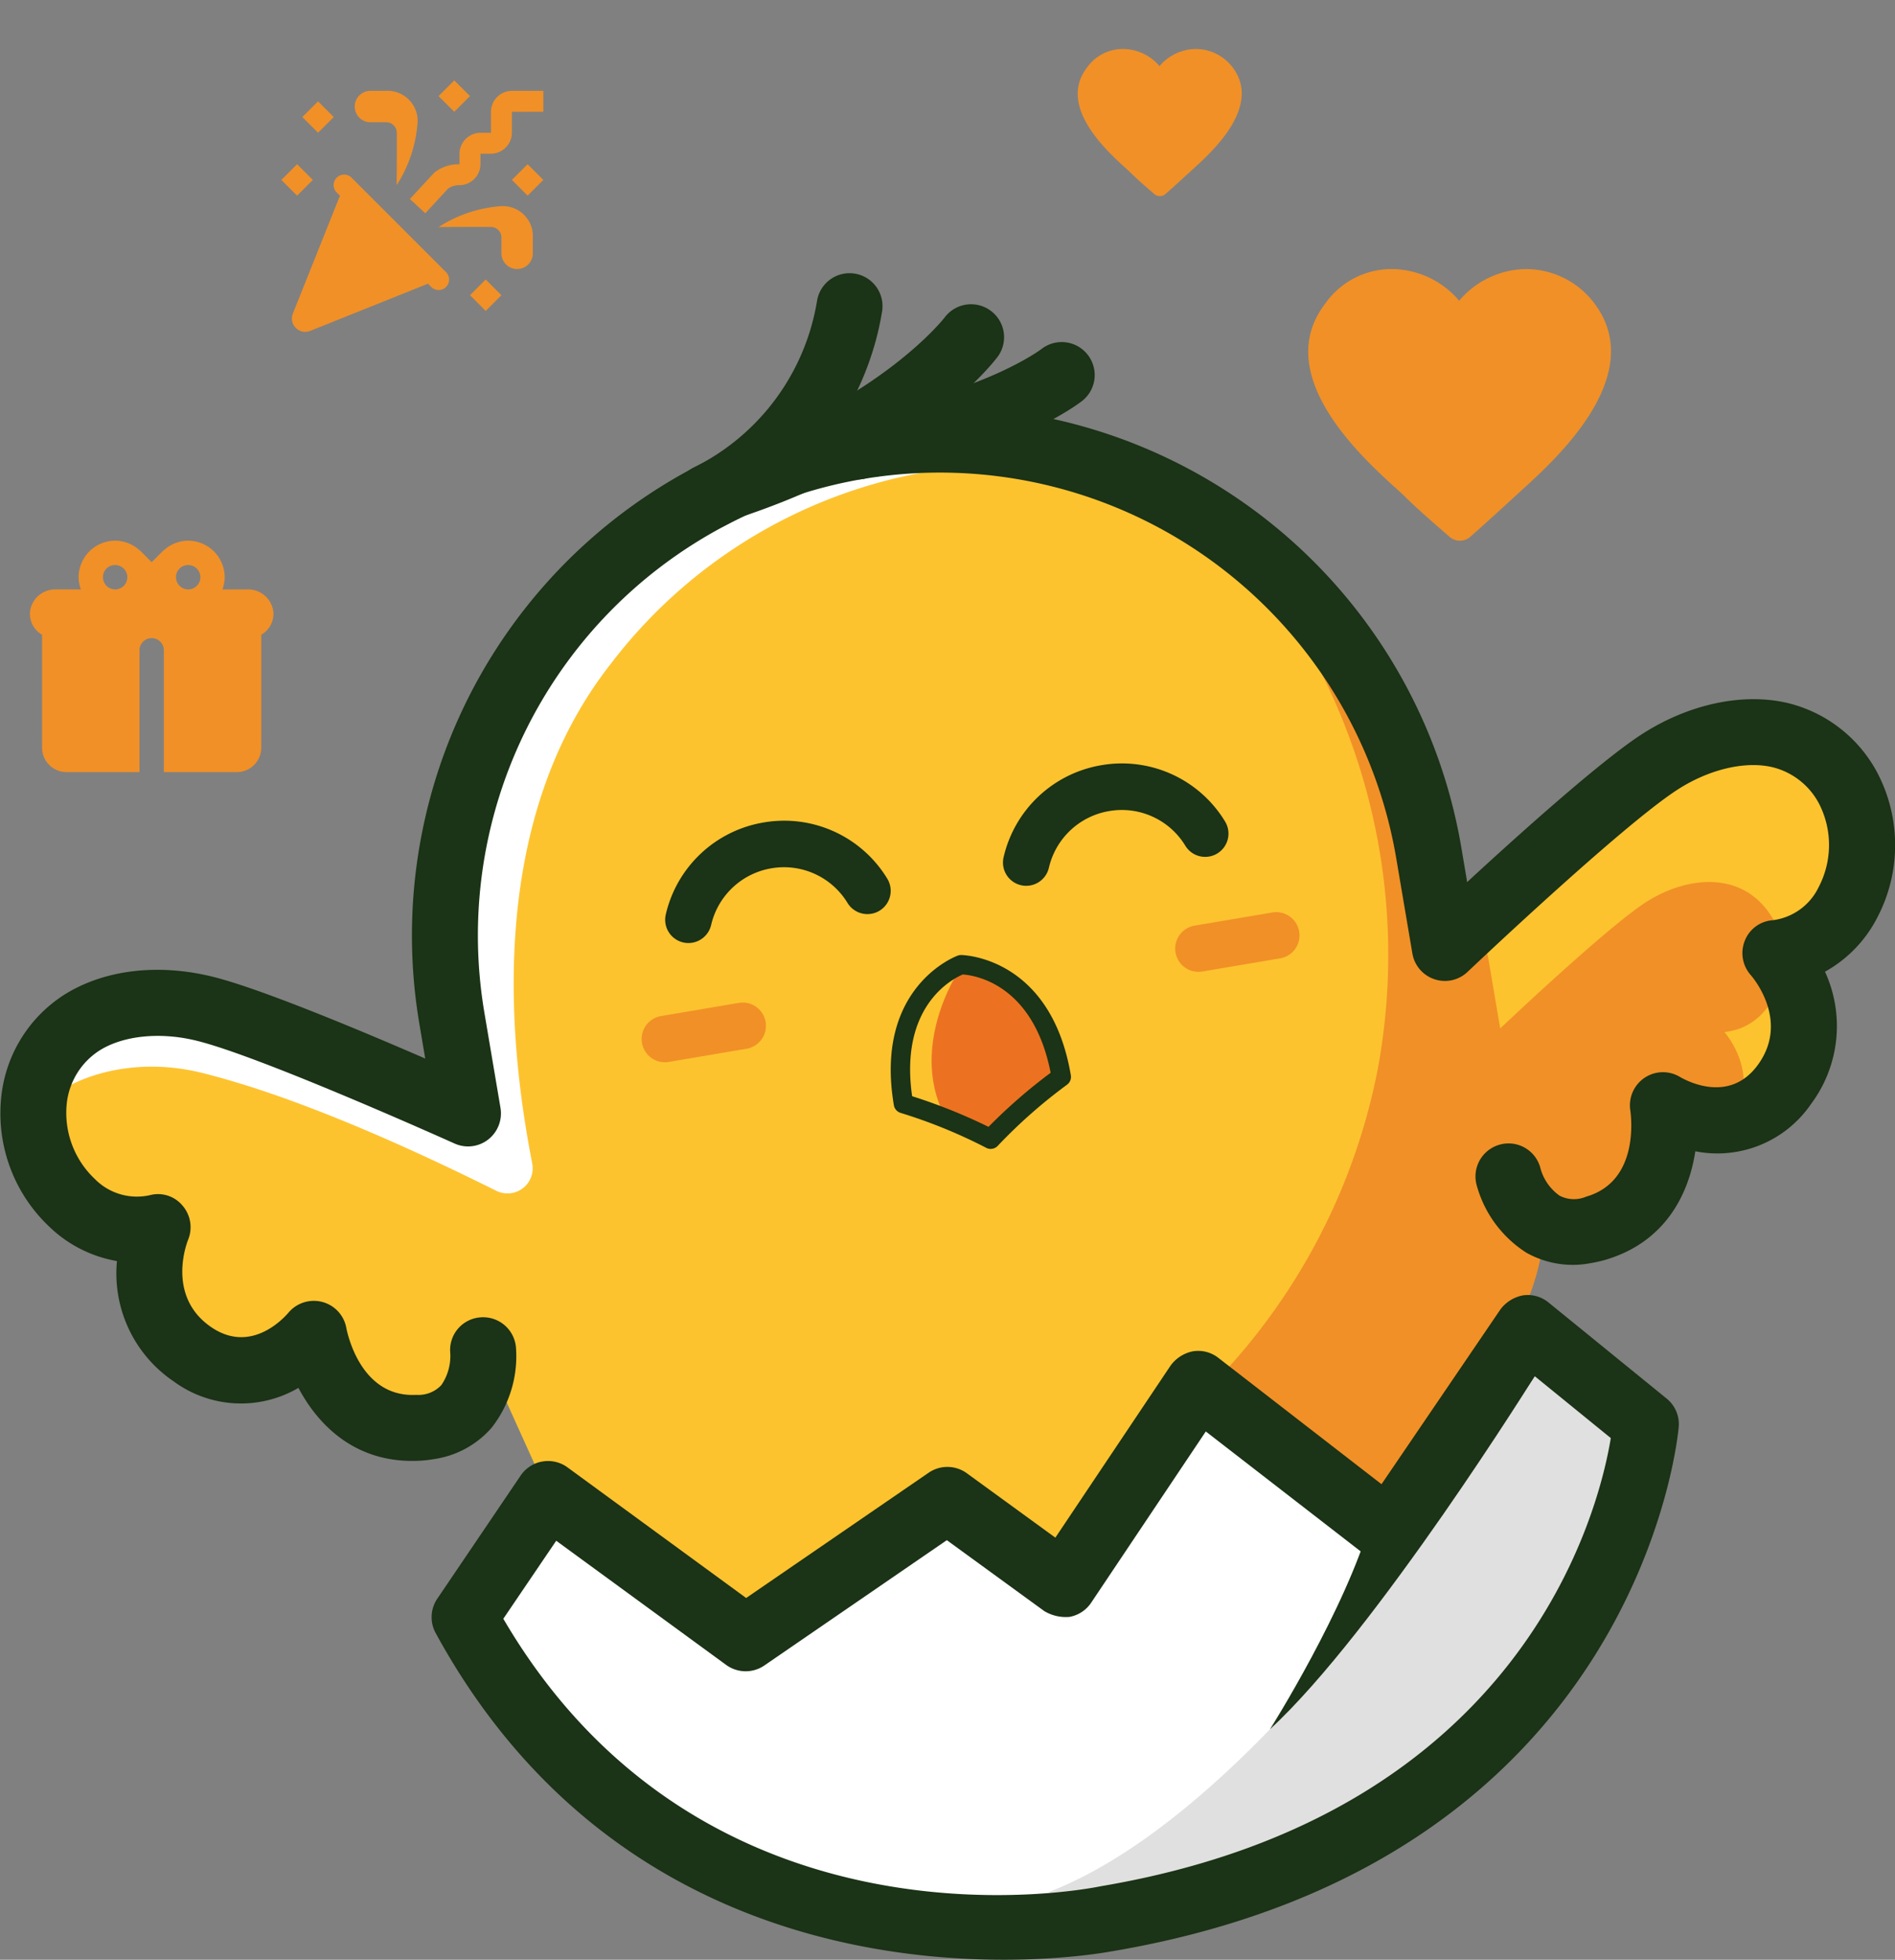
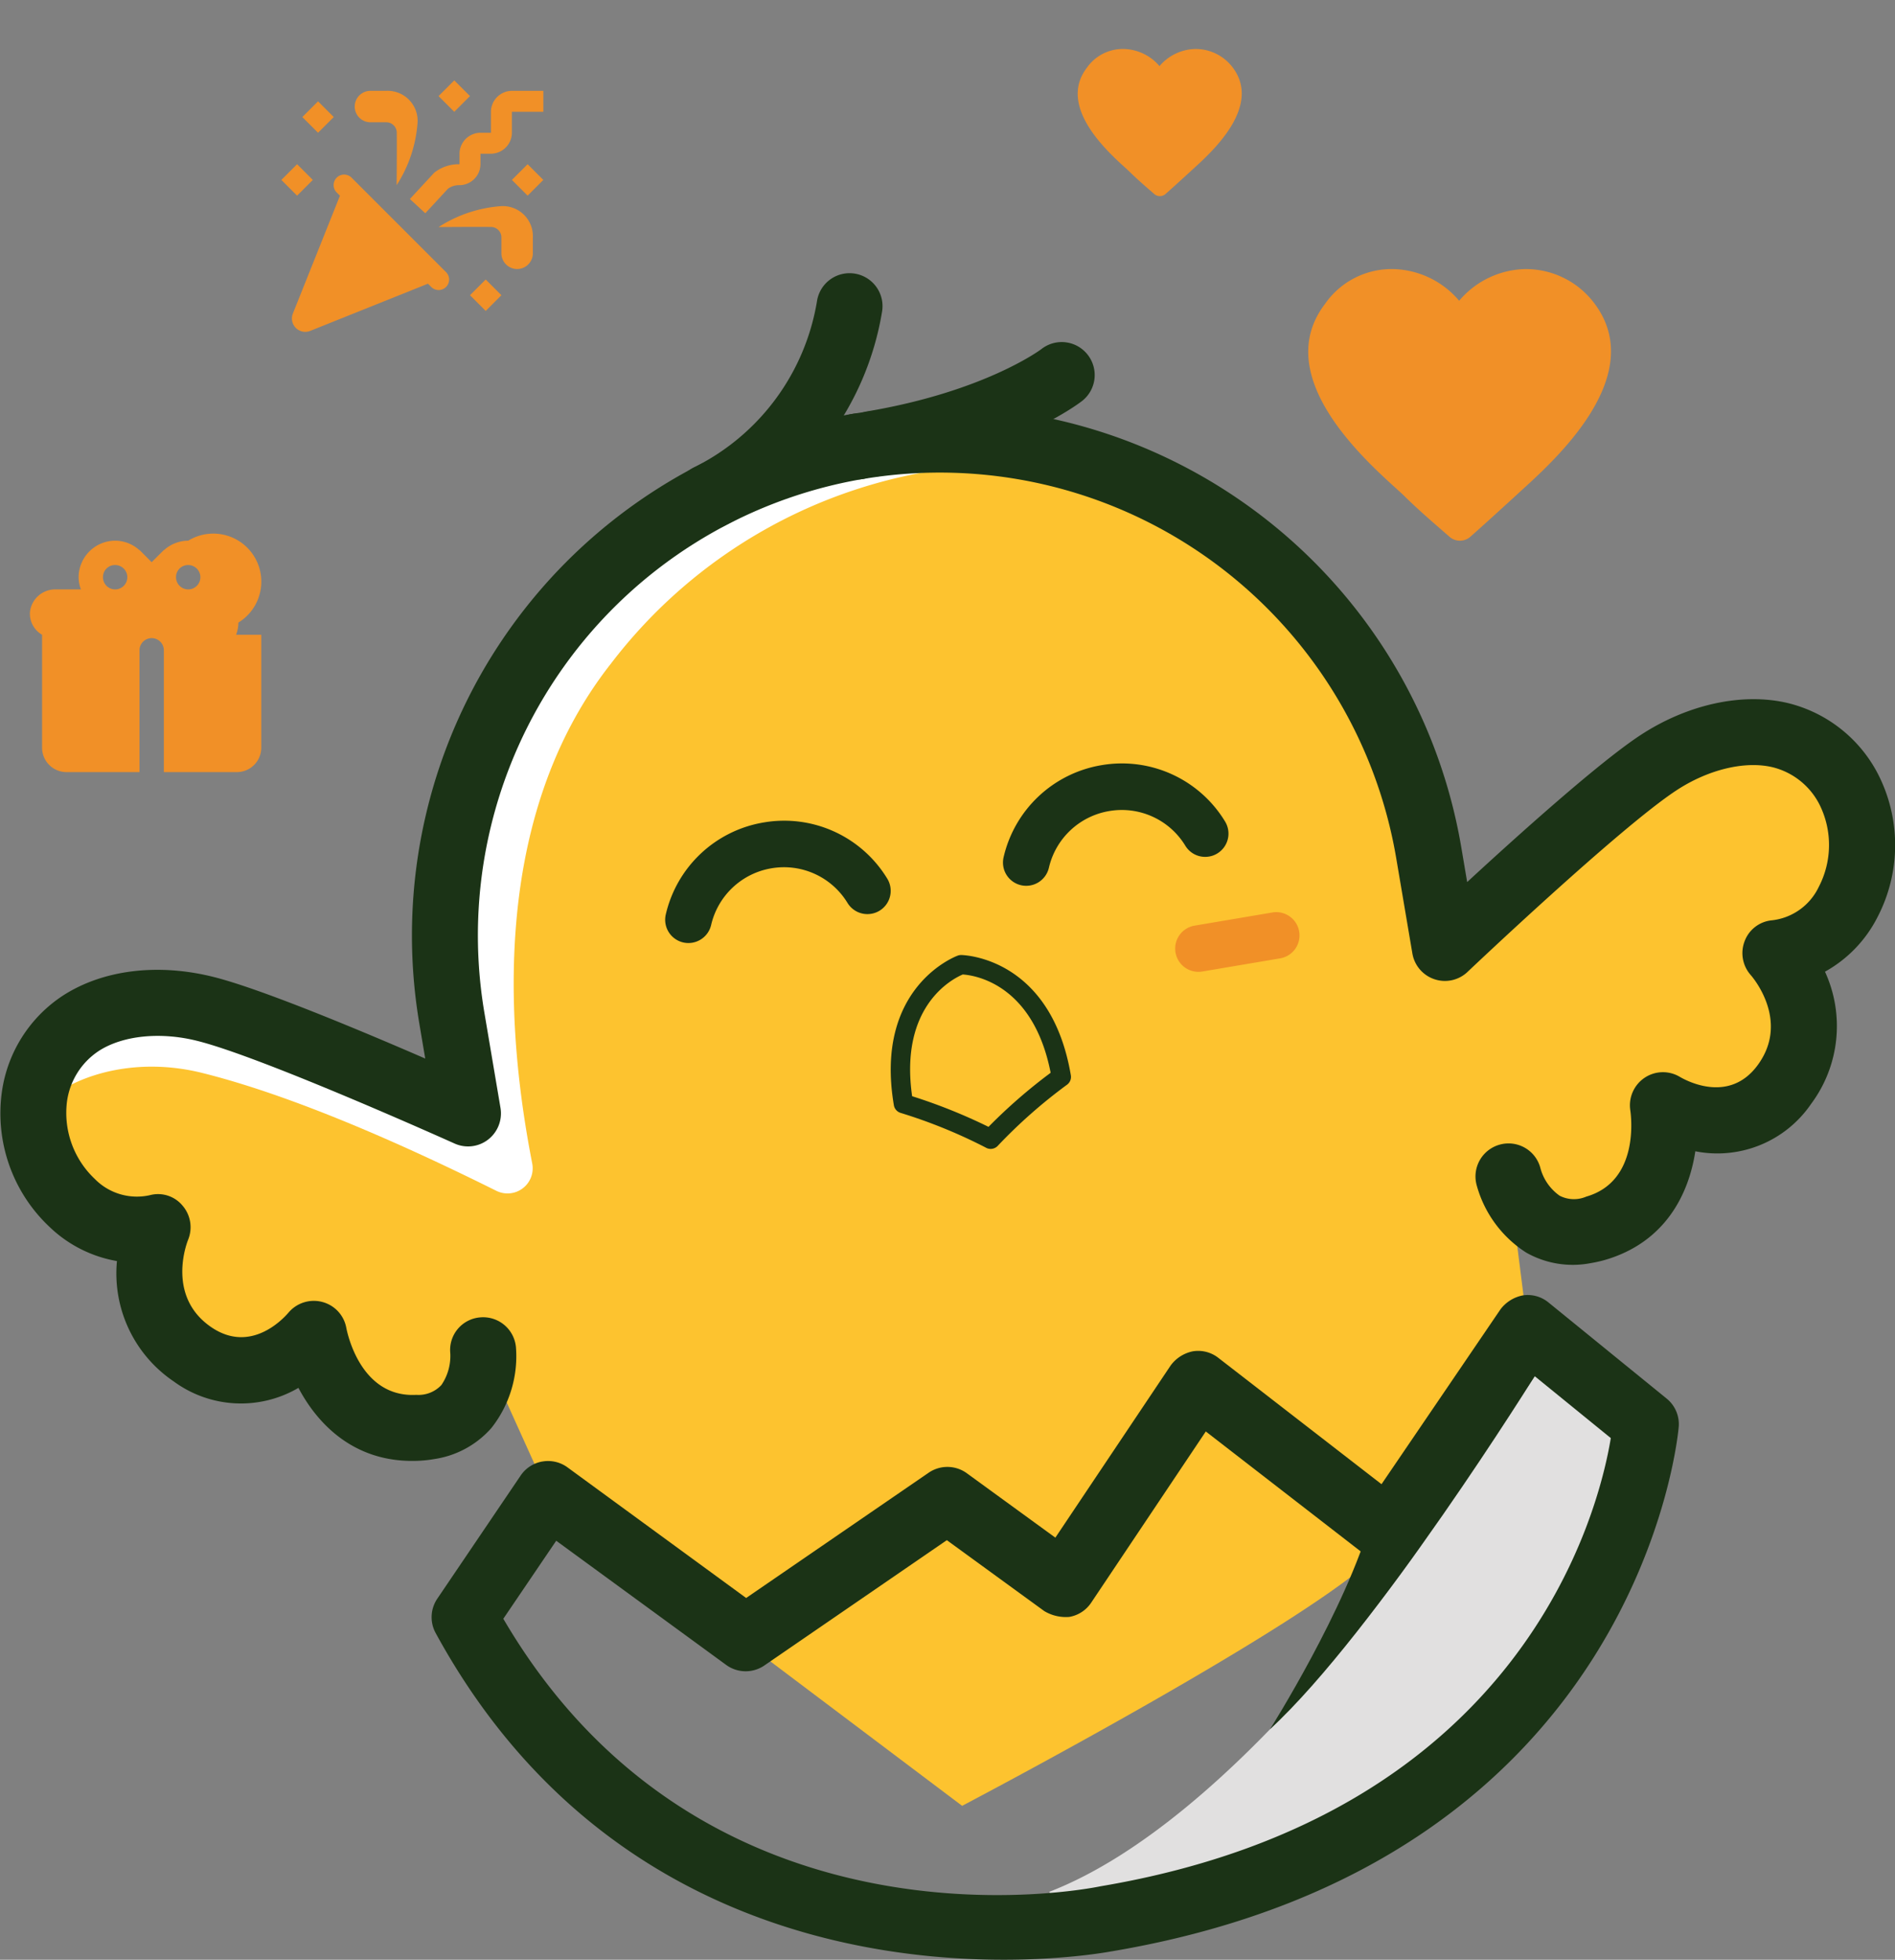
<svg xmlns="http://www.w3.org/2000/svg" width="180.854" height="186.978" viewBox="0 0 180.854 186.978">
  <rect x="0" y="0" width="180.854" height="186.978" fill="#808080" stroke="none" />
  <g id="Group_307" data-name="Group 307" transform="translate(-1441.146 -562.333)">
    <g id="Group_306" data-name="Group 306" transform="translate(1441.146 588.398)">
      <path id="Path_20" data-name="Path 20" d="M-1136.373,123.6h0a47.272,47.272,0,0,1,54.508,38.719l1.548,9.126s14.647-13.9,20.349-17.658,14.052-4.887,18.187,2.5c3.087,5.52.49,14.883-6.993,15.645,0,0,5.5,6.212.855,12.539-4.56,6.217-11.589,1.964-11.589,1.964s1.5,9.462-6.44,11.752c-6.594,1.9-8.295-4.941-8.295-4.941l1.829,14.453,11.288,9.175s-26.774,6.658-24.513,10.263-40.742,26.161-40.742,26.161L-1165.9,223.54l-6.2-13.711s.648,7.019-6.2,7.395c-8.255.455-9.952-8.972-9.952-8.972s-5.233,6.331-11.589,1.964c-6.47-4.447-3.324-12.123-3.324-12.123-7.315,1.746-12.85-6.237-11.752-12.469,1.469-8.339,9.72-10.021,16.343-8.354s25.032,9.972,25.032,9.972l-1.548-9.126a47.285,47.285,0,0,1,38.72-54.512h0" transform="translate(1218.205 -107.069)" fill="#fdc32f" />
      <g id="Group_1" data-name="Group 1" transform="translate(3.144 15.863)">
        <path id="Path_21" data-name="Path 21" d="M-1185.291,140.822l.277,2.216,4.565,3.71c1.128-.3,1.854-.48,1.854-.48Z" transform="translate(1332.529 -52.322)" fill="#fff" />
        <path id="Path_22" data-name="Path 22" d="M-1213.235,185.63c2.854-2.2,8.27-3.769,14.325-2.26,10.094,2.513,22.178,8.32,28.079,11.248a2.4,2.4,0,0,0,3.422-2.607c-2.147-11.01-4.595-32.333,7.534-47.721a48.341,48.341,0,0,1,33.337-18.722h.01a48.538,48.538,0,0,1,13.261,2.058,50.785,50.785,0,0,1,23.564,15.605,47.24,47.24,0,0,0-47.341-19.513c-25.681,4.724-42.141,30.207-37.778,55.952l1.241,7.35c.02.094-.054.173-.139.134-1.914-.856-18.613-8.315-24.855-9.888-6.623-1.667-14.874.015-16.342,8.354-.736,4.165,1.632-1.607,1.736-1.86C-1213.176,183.74-1213.25,185.645-1213.235,185.63Z" transform="translate(1215.059 -122.93)" fill="#fff" />
      </g>
-       <path id="Path_23" data-name="Path 23" d="M-1194.853,133.117c-.262.114-4.936,7.226-1.77,13.869a26.448,26.448,0,0,1,4.446,1.919,61.179,61.179,0,0,1,6.445-5.6C-1187.68,133.834-1193.606,133.216-1194.853,133.117Z" transform="translate(1286.631 -66.865)" fill="#ec7221" />
      <path id="Path_24" data-name="Path 24" d="M-1174.267,222.19a11.2,11.2,0,0,1-1.345.153c-6.02.326-9.666-3.289-11.6-6.949a10.841,10.841,0,0,1-11.9-.613,12.434,12.434,0,0,1-5.421-11.485,12.309,12.309,0,0,1-6.425-3.25,14.857,14.857,0,0,1-4.541-13,13.167,13.167,0,0,1,5.807-9.076c3.824-2.473,9.073-3.116,14.4-1.776,4.566,1.148,14.132,5.154,20.181,7.78l-.568-3.363a50.479,50.479,0,0,1,41.291-58.138,3.145,3.145,0,0,1,3.63,2.577,3.146,3.146,0,0,1-2.576,3.626,44.178,44.178,0,0,0-36.137,50.887l1.543,9.121a3.159,3.159,0,0,1-1.177,3.017,3.126,3.126,0,0,1-3.216.376c-.182-.079-18.226-8.2-24.509-9.779-3.541-.9-7.157-.529-9.442.955a6.89,6.89,0,0,0-3.037,4.887,8.665,8.665,0,0,0,2.661,7.32,5.632,5.632,0,0,0,5.263,1.548,3.036,3.036,0,0,1,3.121,1.009,3.156,3.156,0,0,1,.525,3.24c-.213.529-1.994,5.461,2.191,8.334,3.729,2.562,6.821-.712,7.4-1.39a3.162,3.162,0,0,1,3.225-1,3.137,3.137,0,0,1,2.28,2.468c.128.668,1.434,6.682,6.683,6.391a2.98,2.98,0,0,0,2.394-.94,4.916,4.916,0,0,0,.846-3.027,3.12,3.12,0,0,1,2.844-3.423,3.146,3.146,0,0,1,3.423,2.844,11.044,11.044,0,0,1-2.349,7.716A9.012,9.012,0,0,1-1174.267,222.19Z" transform="translate(1215.694 -109.043)" fill="#1b3316" />
      <g id="Group_2" data-name="Group 2" transform="translate(63.483 46.777)">
        <path id="Path_25" data-name="Path 25" d="M-1183.191,139.161a2.22,2.22,0,0,1-2.264-1.029,7.1,7.1,0,0,0-7.272-3.309,7.115,7.115,0,0,0-5.748,5.411,2.227,2.227,0,0,1-2.666,1.662,2.221,2.221,0,0,1-1.662-2.666,11.533,11.533,0,0,1,9.339-8.78,11.511,11.511,0,0,1,11.8,5.362,2.222,2.222,0,0,1-.731,3.052A2.211,2.211,0,0,1-1183.191,139.161Z" transform="translate(1202.86 -124.82)" fill="#1b3316" />
        <path id="Path_26" data-name="Path 26" d="M-1176.671,138.06a2.215,2.215,0,0,1-2.266-1.029,7.094,7.094,0,0,0-7.271-3.309,7.113,7.113,0,0,0-5.752,5.411,2.224,2.224,0,0,1-2.666,1.662,2.219,2.219,0,0,1-1.657-2.666,11.539,11.539,0,0,1,9.334-8.784,11.511,11.511,0,0,1,11.8,5.367,2.217,2.217,0,0,1-.732,3.052A2.153,2.153,0,0,1-1176.671,138.06Z" transform="translate(1228.58 -129.18)" fill="#1b3316" />
      </g>
      <path id="Path_27" data-name="Path 27" d="M-1188.82,151.359a.92.92,0,0,1-.638-.124,49.216,49.216,0,0,0-8.111-3.3.926.926,0,0,1-.639-.727c-1.924-11.376,6.035-14.255,6.114-14.285a1,1,0,0,1,.3-.05c.084,0,8.547.1,10.476,11.475a.921.921,0,0,1-.366.9,49.236,49.236,0,0,0-6.569,5.787A.932.932,0,0,1-1188.82,151.359Zm-7.646-5.015a52.538,52.538,0,0,1,7.29,2.923,51.249,51.249,0,0,1,5.93-5.159c-1.677-8.552-7.34-9.309-8.389-9.378C-1192.6,135.14-1197.7,137.722-1196.466,146.344Z" transform="translate(1283.517 -67.82)" fill="#1b3316" />
      <path id="Path_28" data-name="Path 28" d="M-1198.984,144.164a3.156,3.156,0,0,1-3.423-1.88,3.146,3.146,0,0,1,1.657-4.115,21.641,21.641,0,0,0,11.583-15.853,3.143,3.143,0,0,1,3.651-2.542,3.143,3.143,0,0,1,2.542,3.645,27.934,27.934,0,0,1-15.309,20.537A3.071,3.071,0,0,1-1198.984,144.164Z" transform="translate(1267.151 -119.723)" fill="#1b3316" />
-       <path id="Path_29" data-name="Path 29" d="M-1198.418,140.495a3.146,3.146,0,0,1-3.5-2.077,3.144,3.144,0,0,1,1.949-4c14.7-5.055,20.685-12.766,20.745-12.845a3.144,3.144,0,0,1,4.4-.618,3.139,3.139,0,0,1,.643,4.387c-.282.371-7.048,9.289-23.737,15.027A2.648,2.648,0,0,1-1198.418,140.495Z" transform="translate(1269.389 -117.36)" fill="#1b3316" />
      <path id="Path_30" data-name="Path 30" d="M-1195.815,133.862a3.147,3.147,0,0,1-3.63-2.572,3.145,3.145,0,0,1,2.577-3.626c11.218-1.9,16.56-5.9,16.609-5.94a3.142,3.142,0,0,1,4.416.534,3.141,3.141,0,0,1-.534,4.417C-1176.634,126.878-1182.86,131.666-1195.815,133.862Z" transform="translate(1279.645 -114.481)" fill="#1b3316" />
      <g id="Group_3" data-name="Group 3" transform="translate(112.155 60.963)">
        <path id="Path_31" data-name="Path 31" d="M-1183,136.456l-7.429,1.256a2.218,2.218,0,0,1-2.557-1.815,2.219,2.219,0,0,1,1.819-2.562l7.424-1.256a2.219,2.219,0,0,1,2.558,1.815A2.22,2.22,0,0,1-1183,136.456Z" transform="translate(1193.02 -132.048)" fill="#f19027" />
      </g>
      <g id="Group_4" data-name="Group 4" transform="translate(61.234 69.589)">
-         <path id="Path_32" data-name="Path 32" d="M-1193.3,138.2l-7.419,1.256a2.217,2.217,0,0,1-2.562-1.815,2.22,2.22,0,0,1,1.82-2.562l7.419-1.256a2.221,2.221,0,0,1,2.563,1.815A2.223,2.223,0,0,1-1193.3,138.2Z" transform="translate(1203.315 -133.792)" fill="#f19027" />
-       </g>
-       <path id="Path_33" data-name="Path 33" d="M-1133.486,151.313c-2.8-5.011-8.463-4.244-12.331-1.7s-13.805,11.98-13.805,11.98l-1.048-6.193a47.983,47.983,0,0,0-8.23-19.493,46.9,46.9,0,0,0-7.948-8.537,59.823,59.823,0,0,1,5.524,38.185,59.317,59.317,0,0,1-15.723,29.969q-3.287,9.764-6.573,19.518l2.755,2.072s29.167-15.3,27.634-17.742c-.682-1.088,1.015-3.814,3.111-6.5a22.3,22.3,0,0,0,4.62-16.481v0s1.153,4.64,5.624,3.354c5.391-1.553,4.367-7.973,4.367-7.973s4.768,2.884,7.865-1.331c3.151-4.293-.578-8.507-.578-8.507C-1133.15,161.413-1131.389,155.062-1133.486,151.313Z" transform="translate(1302.797 -89.532)" fill="#f19027" />
+         </g>
      <path id="Path_34" data-name="Path 34" d="M-1126.663,204.027a9.013,9.013,0,0,1-6.138-1,11.1,11.1,0,0,1-4.759-6.514,3.151,3.151,0,0,1,2.3-3.814,3.142,3.142,0,0,1,3.814,2.3,4.724,4.724,0,0,0,1.82,2.592,2.98,2.98,0,0,0,2.547.089c5.05-1.454,4.3-7.563,4.2-8.25a3.163,3.163,0,0,1,1.37-3.091,3.143,3.143,0,0,1,3.369-.079c.756.44,4.754,2.518,7.425-1.133,3.106-4.234-.52-8.419-.673-8.592a3.154,3.154,0,0,1-.574-3.235,3.079,3.079,0,0,1,2.611-1.983,5.644,5.644,0,0,0,4.462-3.19,8.651,8.651,0,0,0,.1-7.79,6.871,6.871,0,0,0-4.471-3.616c-2.647-.648-6.183.2-9.235,2.211-5.411,3.556-19.77,17.168-19.914,17.307a3.135,3.135,0,0,1-3.16.7,3.143,3.143,0,0,1-2.106-2.458l-1.548-9.126a44.18,44.18,0,0,0-50.883-36.142,3.151,3.151,0,0,1-3.63-2.577,3.147,3.147,0,0,1,2.577-3.626,50.484,50.484,0,0,1,58.144,41.3l.569,3.358c4.847-4.471,12.563-11.4,16.5-13.993,4.526-2.978,9.823-4.13,14.18-3.067a13.218,13.218,0,0,1,8.479,6.658,14.87,14.87,0,0,1-.01,13.77,12.321,12.321,0,0,1-5,5.184,12.428,12.428,0,0,1-1.335,12.628,10.833,10.833,0,0,1-11.04,4.506c-.619,4.086-2.869,8.705-8.656,10.377A12.187,12.187,0,0,1-1126.663,204.027Z" transform="translate(1278.469 -109.576)" fill="#1b3316" />
-       <path id="Path_35" data-name="Path 35" d="M-1145.442,196.43s-40.944,8.522-61.288-28.767l7.964-11.757,18.854,13.78,19.256-13.221,11.1,8.077,12.826-19.147,18.227,14.112,13.226-19.439,11.287,9.175S-1096.76,188.185-1145.442,196.43Z" transform="translate(1251.07 -39.435)" fill="#fff" />
      <path id="Path_36" data-name="Path 36" d="M-1182.491,141.1l-5.55,8.156C-1188.036,149.244-1183.252,143.026-1182.491,141.1Z" transform="translate(1324.821 -35.374)" fill="none" />
      <path id="Path_37" data-name="Path 37" d="M-1184.183,143.051l2.725-.945-2.513-2.038-2.819,4.145A4.634,4.634,0,0,1-1184.183,143.051Z" transform="translate(1329.762 -39.435)" fill="none" />
      <path id="Path_38" data-name="Path 38" d="M-1195.449,192.242c.233.984,10.116.495,14.251.623,40.258-11.119,42.69-45.248,42.69-45.248l-8.775-7.137-2.725.945a4.634,4.634,0,0,0-2.606,1.162l-.643.945c-.762,1.929-5.545,8.147-5.551,8.156h0l-1.162,7.513S-1177.653,185.367-1195.449,192.242Z" transform="translate(1295.588 -37.809)" fill="#e1e0e0" />
      <path id="Path_39" data-name="Path 39" d="M-1165.777,140.95s-15.275,24.578-25.413,33.926c0,0,7.26-11.46,9.7-20.136C-1179.953,149.265-1165.777,140.95-1165.777,140.95Z" transform="translate(1312.395 -35.954)" fill="#1b3316" />
      <path id="Path_40" data-name="Path 40" d="M-1142.777,202.112c-4.837.816-44.209,6.217-64.207-30.429a3.149,3.149,0,0,1,.158-3.269l7.964-11.762a3.147,3.147,0,0,1,2.068-1.331l.014,0a3.138,3.138,0,0,1,2.379.559l17.054,12.465,17.421-11.955a3.16,3.16,0,0,1,3.635.049l8.453,6.148,11-16.421a3.482,3.482,0,0,1,2.112-1.355,3.124,3.124,0,0,1,2.43.613l15.585,12.064,11.347-16.674a3.5,3.5,0,0,1,2.141-1.34,3.112,3.112,0,0,1,2.439.668l11.288,9.18a3.137,3.137,0,0,1,1.152,2.666c-.029.411-3.526,41.484-54.034,50.056C-1142.46,202.057-1142.593,202.077-1142.777,202.112Zm-57.747-31.785c19.216,32.828,55.4,25.854,56.956,25.532l.109-.02c40.258-6.816,47.469-35.7,48.631-42.75l-7.261-5.906-11.3,16.6a3.567,3.567,0,0,1-2.108,1.341,3.165,3.165,0,0,1-2.418-.618l-15.566-12.049-10.946,16.347a3.151,3.151,0,0,1-2.068,1.345,4,4,0,0,1-2.4-.554l-9.3-6.767-17.421,11.96a3.16,3.16,0,0,1-3.635-.054l-16.224-11.851Z" transform="translate(1248.559 -41.946)" fill="#1b3316" />
    </g>
    <path id="icons8-heart" d="M22.564,3a8.5,8.5,0,0,0-6.181,3.019A8.5,8.5,0,0,0,10.2,3,7.735,7.735,0,0,0,3.59,6.309c-5.606,7.331,5.031,15.955,7.474,18.255C12.5,26,14.37,27.583,15.52,28.589a1.511,1.511,0,0,0,1.869,0c1.15-1.006,2.875-2.587,4.456-4.025,2.444-2.3,12.936-10.924,7.474-18.255A8.167,8.167,0,0,0,22.564,3Z" transform="translate(1564.021 585.008)" fill="#f19027" />
    <path id="icons8-heart-2" data-name="icons8-heart" d="M13.133,3A4.607,4.607,0,0,0,9.784,4.634,4.607,4.607,0,0,0,6.435,3,4.191,4.191,0,0,0,2.852,4.79C-.185,8.762,5.578,13.435,6.9,14.681c.779.779,1.791,1.636,2.414,2.181a.819.819,0,0,0,1.013,0c.623-.545,1.558-1.4,2.414-2.181,1.324-1.246,7.01-5.919,4.05-9.892A4.426,4.426,0,0,0,13.133,3Z" transform="translate(1542.021 564.008)" fill="#f19027" />
-     <path id="icons8-gift" d="M10.135,2A3.5,3.5,0,0,0,6.649,5.486a3.411,3.411,0,0,0,.218,1.162H4.47A2.425,2.425,0,0,0,2.007,8.787a2.313,2.313,0,0,0,1.155,2.188V21.756A2.331,2.331,0,0,0,5.486,24.08h6.973V12.459a1.162,1.162,0,0,1,2.324,0V24.08h6.973a2.331,2.331,0,0,0,2.324-2.324V10.975a2.313,2.313,0,0,0,1.155-2.188,2.425,2.425,0,0,0-2.463-2.138h-2.4a3.411,3.411,0,0,0,.218-1.162A3.5,3.5,0,0,0,17.108,2a3.457,3.457,0,0,0-2.324.915V2.89l-.136.136L13.621,4.052,12.6,3.026l-.136-.136v.025A3.457,3.457,0,0,0,10.135,2Zm0,2.324A1.162,1.162,0,1,1,8.973,5.486,1.145,1.145,0,0,1,10.135,4.324Zm6.973,0a1.162,1.162,0,1,1-1.162,1.162A1.145,1.145,0,0,1,17.108,4.324Z" transform="translate(1442 611.92)" fill="#f19027" />
+     <path id="icons8-gift" d="M10.135,2A3.5,3.5,0,0,0,6.649,5.486a3.411,3.411,0,0,0,.218,1.162H4.47A2.425,2.425,0,0,0,2.007,8.787a2.313,2.313,0,0,0,1.155,2.188V21.756A2.331,2.331,0,0,0,5.486,24.08h6.973V12.459a1.162,1.162,0,0,1,2.324,0V24.08h6.973a2.331,2.331,0,0,0,2.324-2.324V10.975h-2.4a3.411,3.411,0,0,0,.218-1.162A3.5,3.5,0,0,0,17.108,2a3.457,3.457,0,0,0-2.324.915V2.89l-.136.136L13.621,4.052,12.6,3.026l-.136-.136v.025A3.457,3.457,0,0,0,10.135,2Zm0,2.324A1.162,1.162,0,1,1,8.973,5.486,1.145,1.145,0,0,1,10.135,4.324Zm6.973,0a1.162,1.162,0,1,1-1.162,1.162A1.145,1.145,0,0,1,17.108,4.324Z" transform="translate(1442 611.92)" fill="#f19027" />
    <path id="icons8-confetti" d="M18.5,3,17,4.5,18.5,6,20,4.5Zm-8,1a1.5,1.5,0,0,0,0,3h1.512a1,1,0,0,1,1,.984C13.031,9.639,13,13,13,13a12.677,12.677,0,0,0,2-6,2.865,2.865,0,0,0-3-3ZM24,4a2.015,2.015,0,0,0-2,2V8H21a2.015,2.015,0,0,0-2,2v1h-.074a3.778,3.778,0,0,0-2.268.756l-.072.055-2.32,2.51,1.469,1.359,2.158-2.336A1.772,1.772,0,0,1,18.926,13H19a2.015,2.015,0,0,0,2-2V10h1a2.015,2.015,0,0,0,2-2V6h3V4ZM5.5,5,4,6.5,5.5,8,7,6.5Zm-2,6L2,12.5,3.5,14,5,12.5Zm22,0L24,12.5,25.5,14,27,12.5Zm-17.51.99a1,1,0,0,0-.7,1.717l.3.3L3.1,25.24A1.274,1.274,0,0,0,4.76,26.9L15.99,22.4l.3.3a1,1,0,1,0,1.414-1.414l-4.475-4.474L8.707,12.293A1,1,0,0,0,7.99,11.99ZM23,15a12.677,12.677,0,0,0-6,2s3.361-.031,5.016-.012a1,1,0,0,1,.984,1V19.5a1.5,1.5,0,0,0,3,0V18A2.865,2.865,0,0,0,23,15Zm-1.5,7L20,23.5,21.5,25,23,23.5Z" transform="translate(1466 567)" fill="#f19027" />
  </g>
</svg>